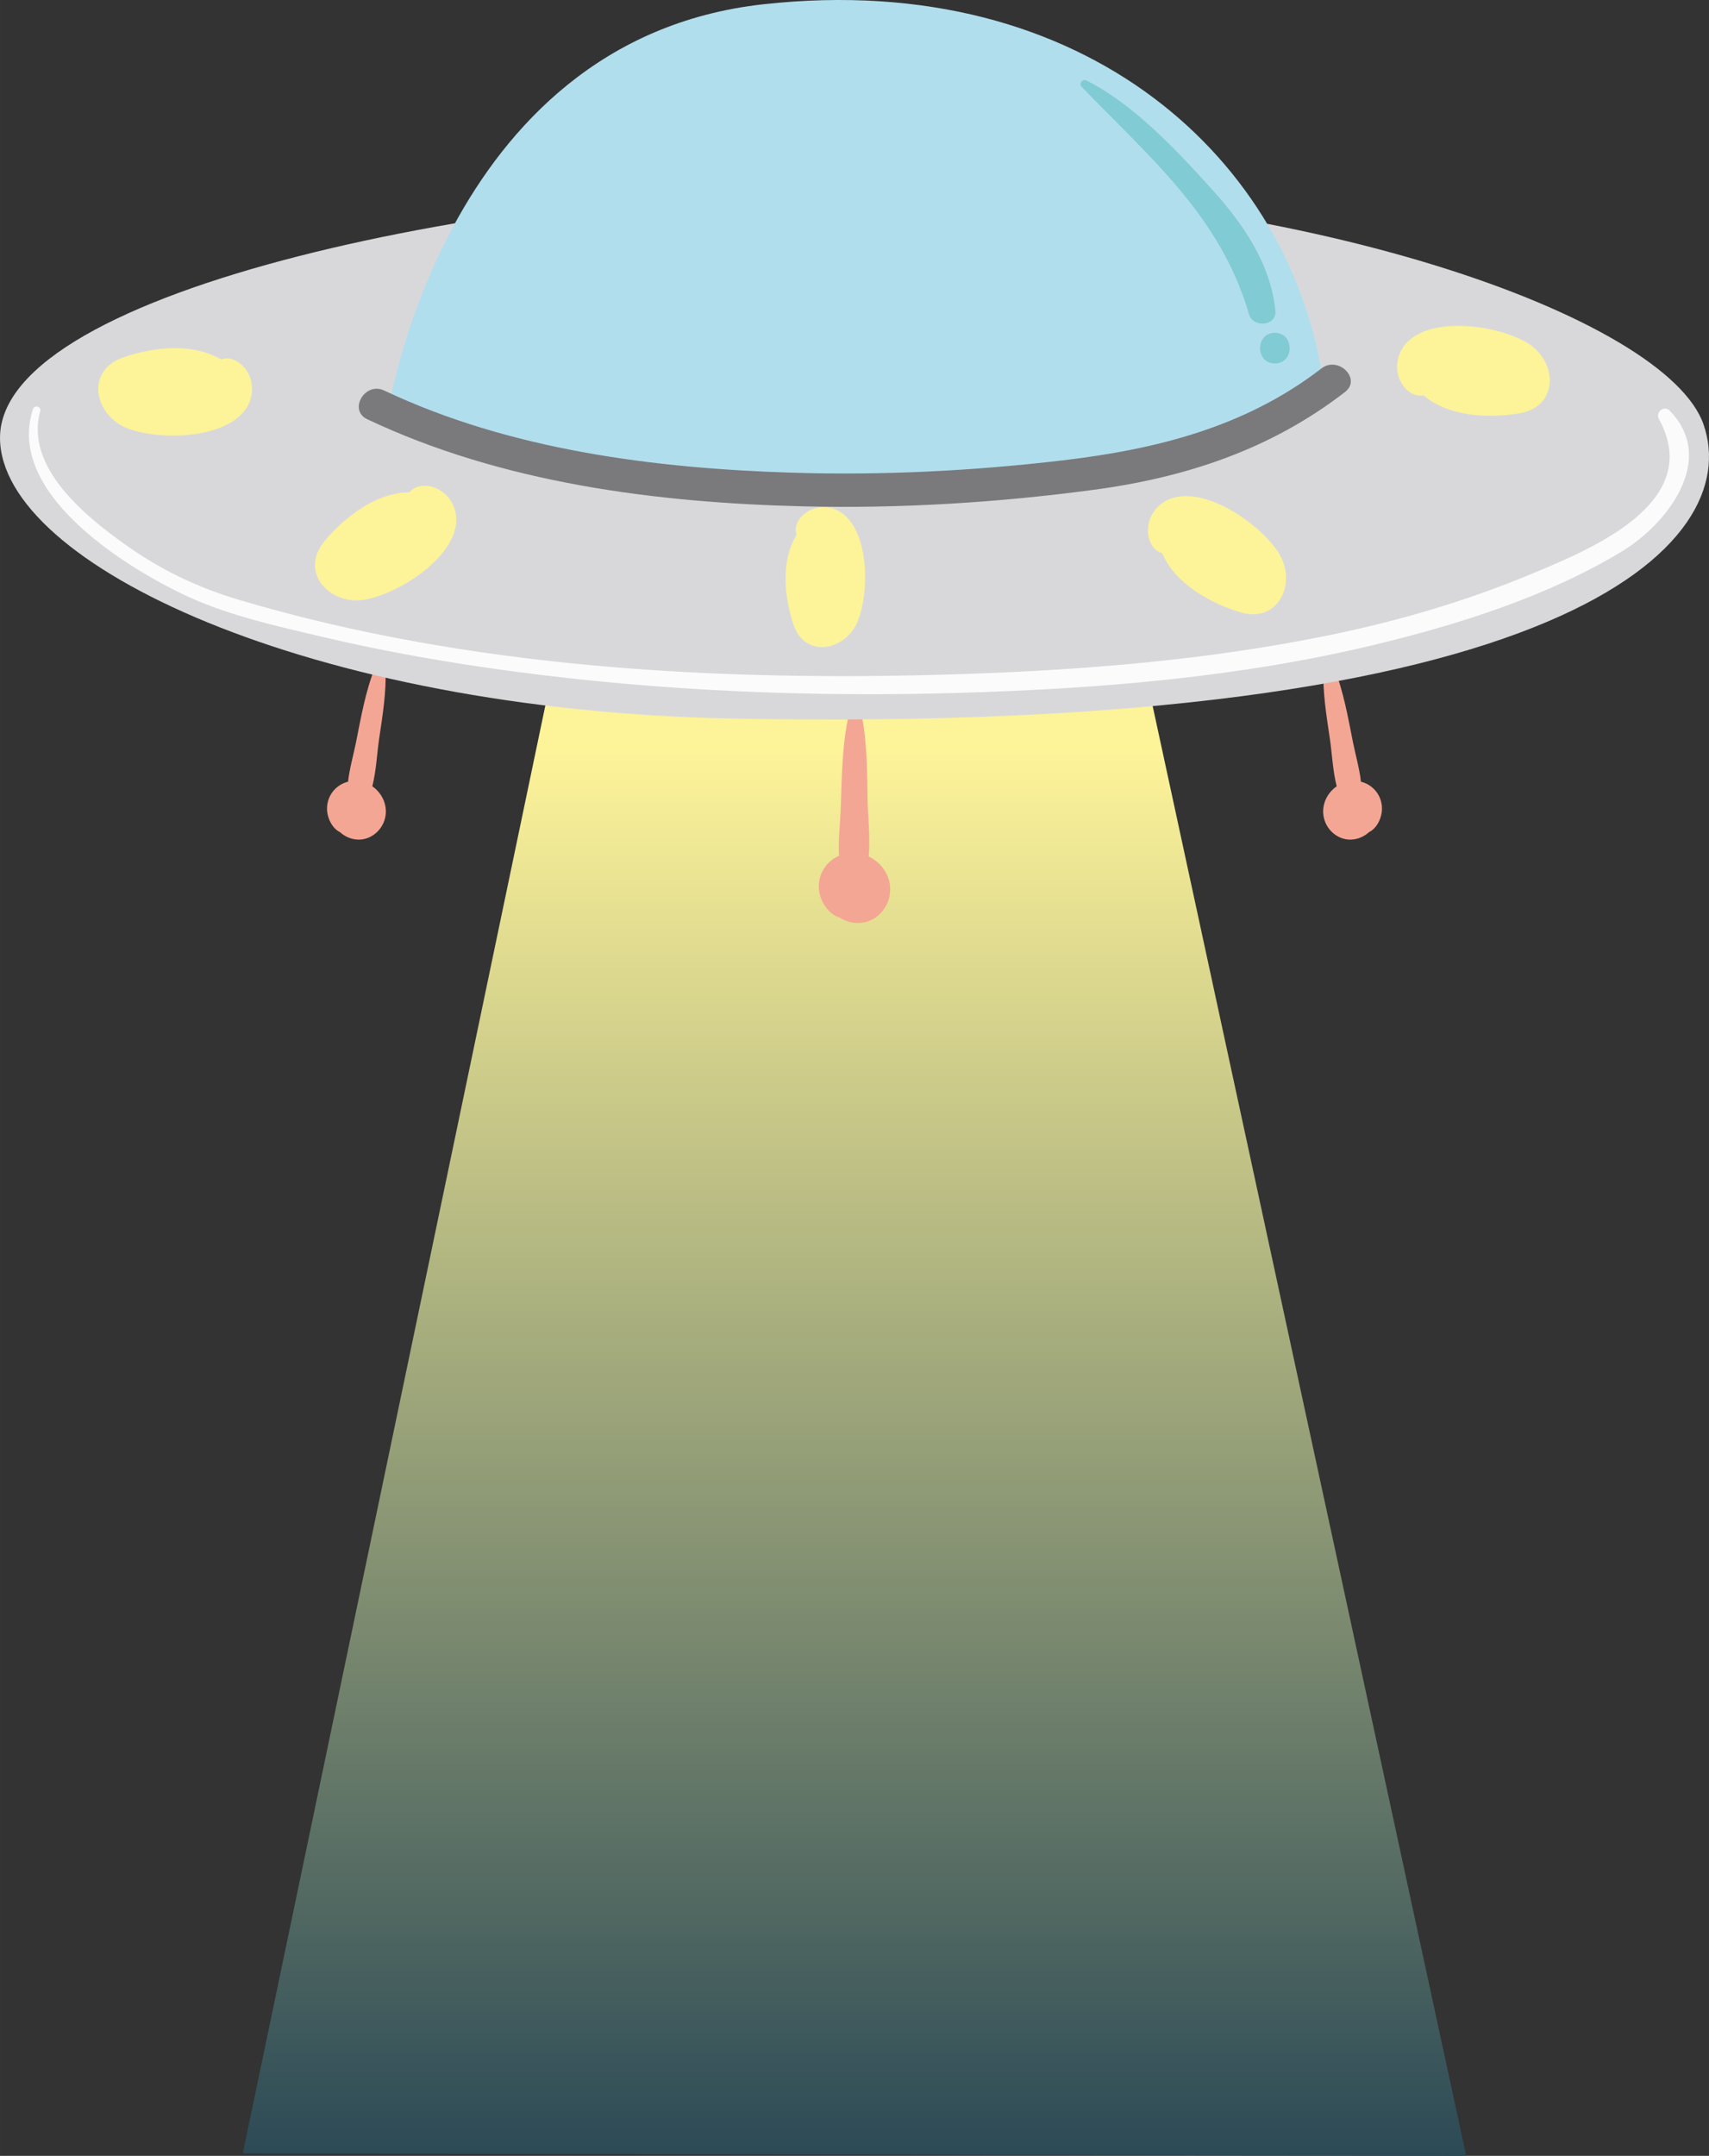
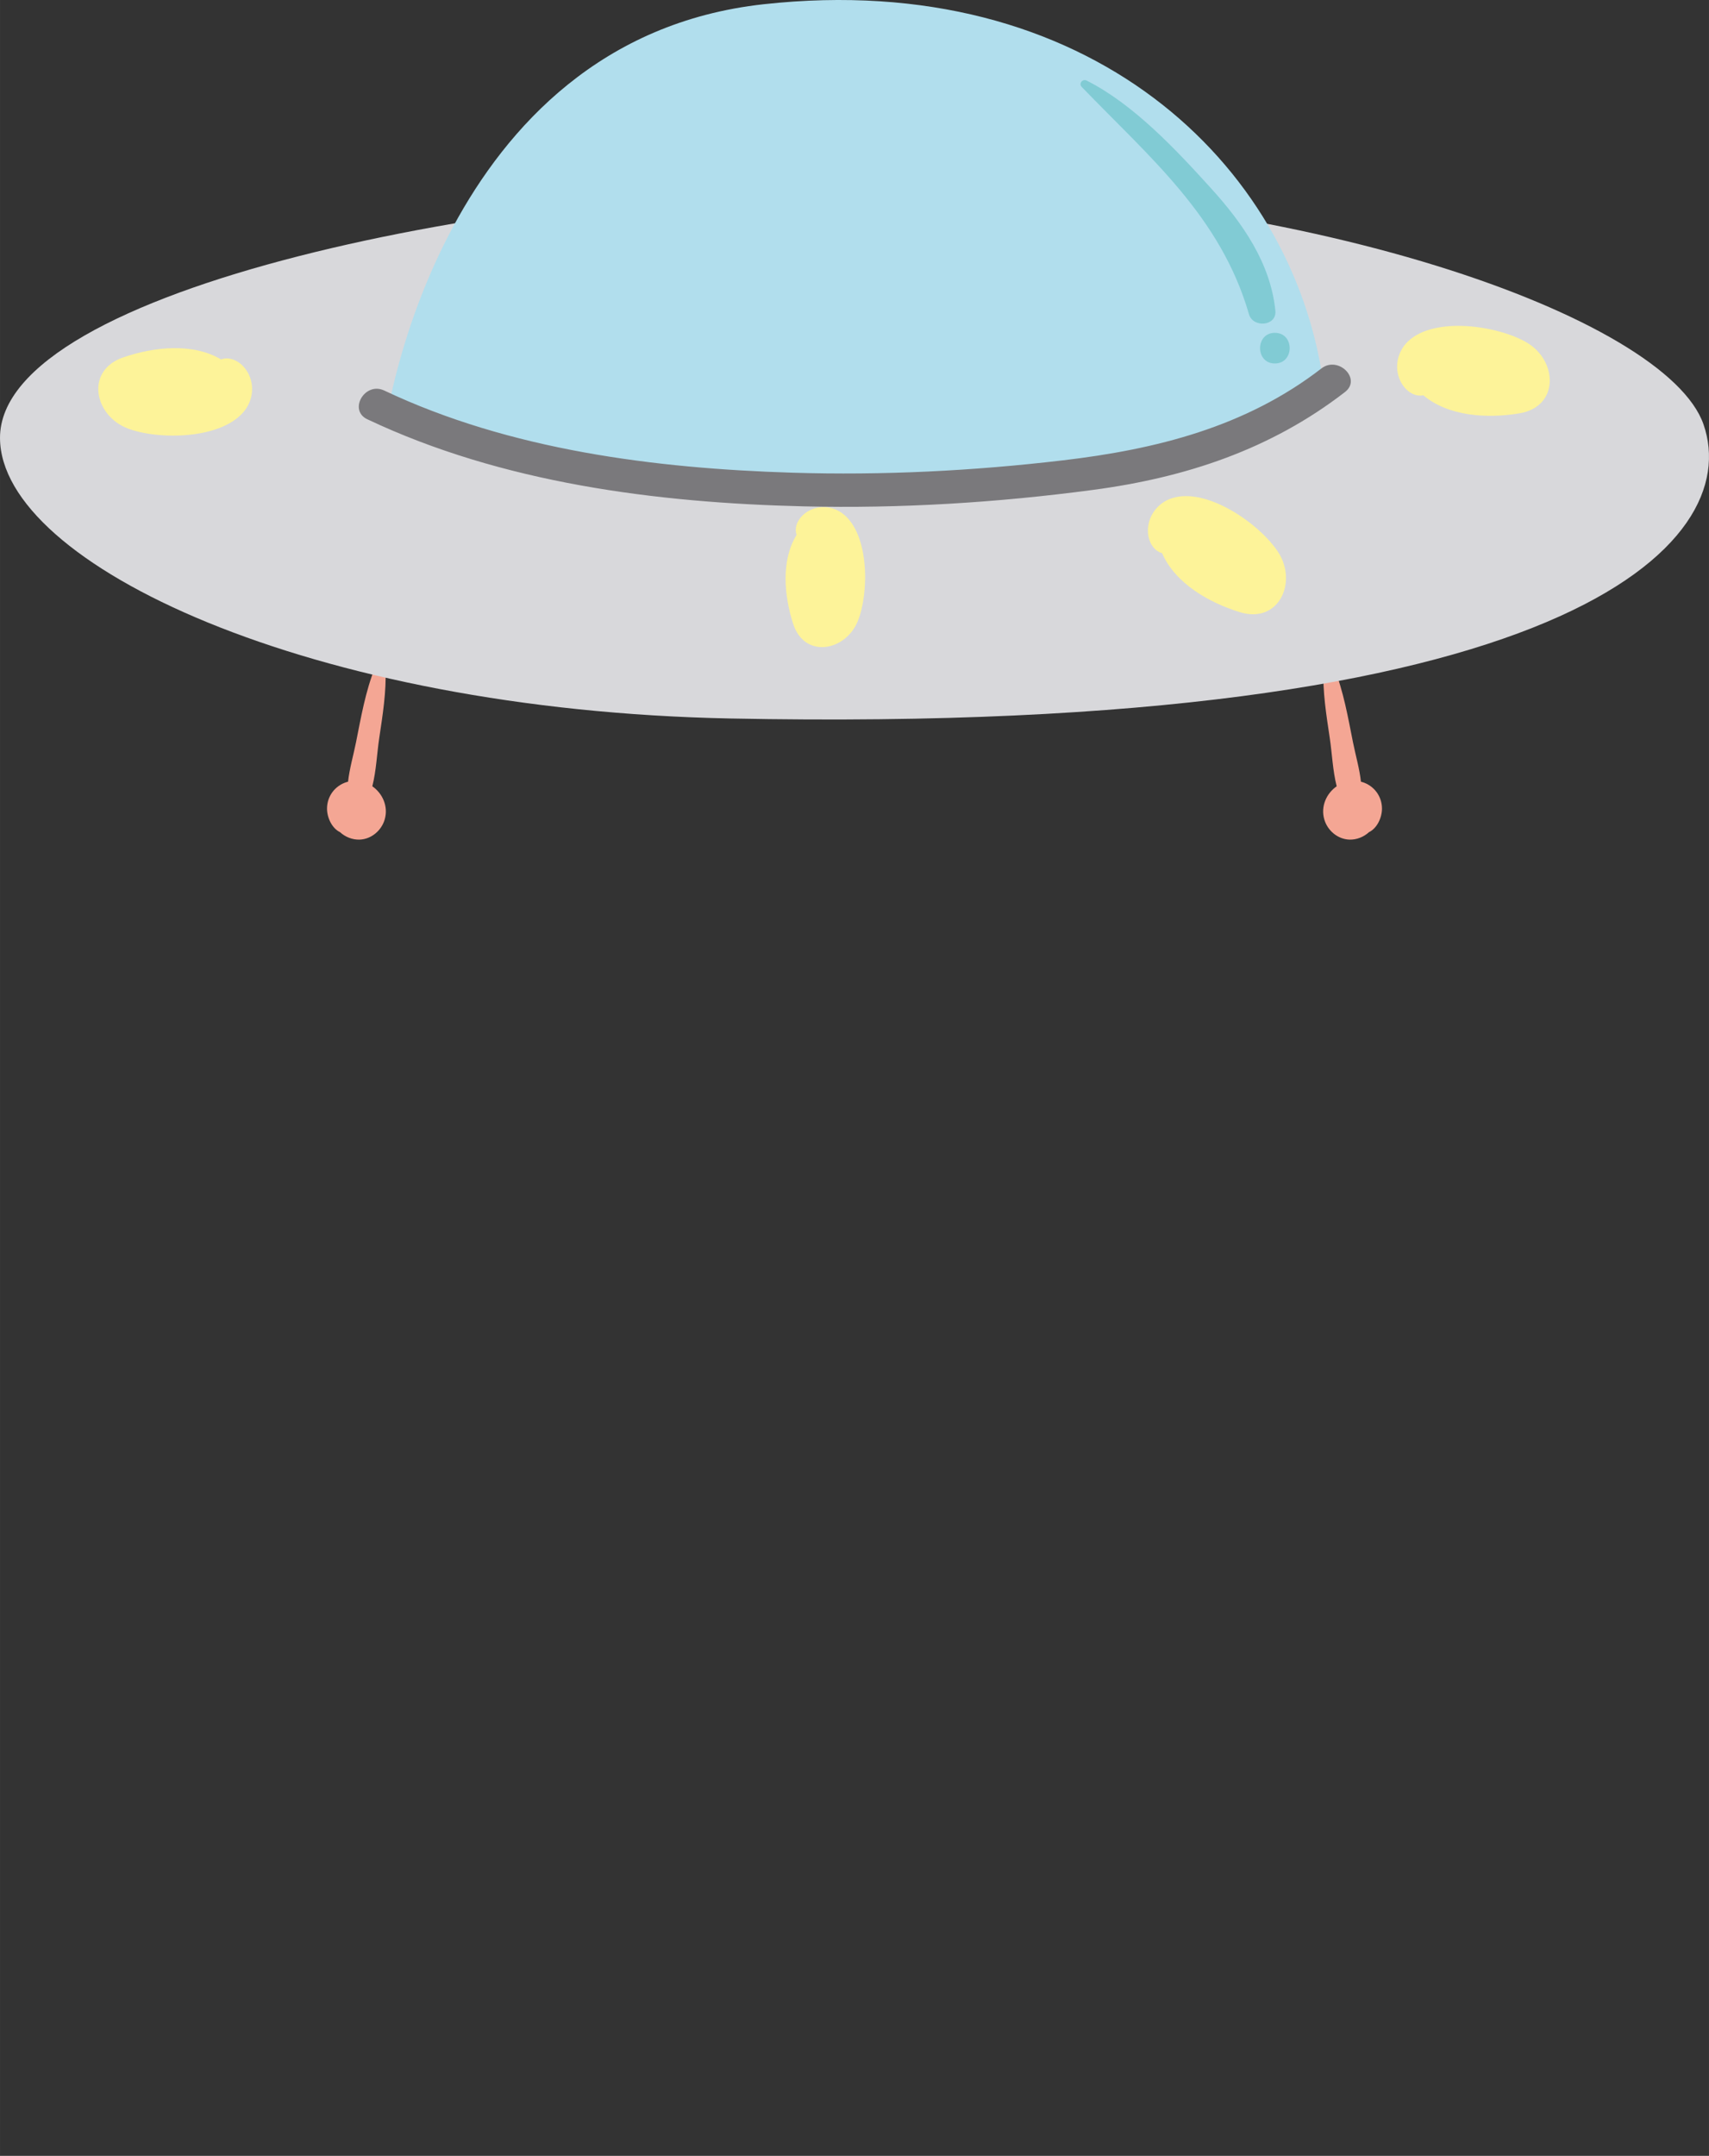
<svg xmlns="http://www.w3.org/2000/svg" xml:space="preserve" width="90.404mm" height="113.975mm" style="shape-rendering:geometricPrecision; text-rendering:geometricPrecision; image-rendering:optimizeQuality; fill-rule:evenodd; clip-rule:evenodd" viewBox="0 0 1414.63 1783.48">
  <rect x="0" y="0" width="1414.63" height="1783.48" fill="#333333" stroke="none" />
  <defs>
    <style type="text/css">  .fil2 {fill:#F4A694;fill-rule:nonzero} .fil4 {fill:#FCFBFB;fill-rule:nonzero} .fil6 {fill:#FDF399;fill-rule:nonzero} .fil3 {fill:#D8D8DB;fill-rule:nonzero} .fil5 {fill:#B1DEED;fill-rule:nonzero} .fil1 {fill:#81CBD4;fill-rule:nonzero} .fil7 {fill:#7A797C;fill-rule:nonzero} .fil0 {fill:url(#id0)}  </style>
    <linearGradient id="id0" gradientUnits="userSpaceOnUse" x1="707.31" y1="477.42" x2="707.31" y2="1783.48">
      <stop offset="0" style="stop-opacity:1; stop-color:#FDF399" />
      <stop offset="0.11" style="stop-opacity:1; stop-color:#FDF399" />
      <stop offset="1" style="stop-opacity:1; stop-color:#2C4A56" />
    </linearGradient>
  </defs>
  <g id="Слой_x0020_1">
-     <polygon class="fil0" points="1213.67,1783.48 200.96,1781.45 473.62,477.42 931.52,479.64 " />
    <path class="fil1" d="M650.27 470.26c6.99,0 7.01,-10.86 0,-10.86 -6.99,0 -7,10.86 0,10.86l0 0z" />
-     <path class="fil2" d="M719.09 708.58c1.38,-16.01 -0.75,-32.97 -0.98,-48.56 -0.35,-23.16 -0.39,-46.46 -5.01,-69.24 -1.25,-6.16 -9.24,-5.38 -10.5,0.3 -5.6,25.22 -5.76,51.22 -6.65,76.94 -0.47,13.37 -2.18,26.84 -1.46,40.01 -0.41,0.18 -0.83,0.31 -1.24,0.51 -10.97,5.43 -17.07,17.11 -15.12,29.24 1.44,8.91 8,18.61 16.6,21.13 6.01,3.96 13.56,5.58 20.66,4.12 11.34,-2.33 19.86,-12.4 21.26,-23.78 1.66,-13.6 -6.39,-25.36 -17.55,-30.68z" />
    <path class="fil2" d="M308.18 650.47c3.29,-12.93 3.82,-27.11 5.73,-39.91 2.84,-19.01 5.94,-38.11 5.22,-57.39 -0.19,-5.21 -6.85,-5.65 -8.64,-1.17 -7.98,19.9 -11.62,41.18 -15.81,62.12 -2.18,10.89 -5.39,21.7 -6.58,32.58 -0.36,0.09 -0.72,0.14 -1.09,0.26 -9.72,2.97 -16.29,11.72 -16.32,21.91 -0.02,7.49 4.05,16.32 10.75,19.54 4.39,4.05 10.36,6.4 16.36,6.16 9.6,-0.38 17.95,-7.48 20.62,-16.61 3.2,-10.91 -1.82,-21.63 -10.24,-27.5z" />
    <path class="fil2" d="M1106.45 650.47c-3.29,-12.93 -3.82,-27.11 -5.73,-39.91 -2.84,-19.01 -5.94,-38.11 -5.22,-57.39 0.19,-5.21 6.85,-5.65 8.64,-1.17 7.98,19.9 11.62,41.18 15.81,62.12 2.18,10.89 5.39,21.7 6.58,32.58 0.36,0.09 0.72,0.14 1.09,0.26 9.72,2.97 16.29,11.72 16.32,21.91 0.02,7.49 -4.04,16.32 -10.75,19.54 -4.39,4.05 -10.36,6.4 -16.36,6.16 -9.6,-0.38 -17.95,-7.48 -20.62,-16.61 -3.19,-10.91 1.82,-21.63 10.24,-27.5z" />
    <path class="fil3" d="M1410.08 351.06c-30.6,-88.08 -330.87,-196.56 -686.93,-196.55 -304.42,0.01 -723.91,83.81 -723.15,208.02 0.64,104.43 256.76,224.92 604.47,231.85 692.79,13.8 839.73,-145.12 805.61,-243.32z" />
-     <path class="fil4" d="M27.29 338.51c-22.38,68.07 72.49,128 122.55,152.37 36.71,17.87 78.85,26.97 118.38,36.28 51.63,12.17 103.97,21.22 156.53,28.25 121.86,16.3 245.33,21.35 368.18,17.82 115.91,-3.34 233.81,-12.88 346.76,-40.29 69,-16.74 141.95,-39.87 203.06,-76.91 37.49,-22.73 78.65,-76.02 39.34,-116.32 -4.57,-4.69 -12.04,1.28 -8.94,6.89 38.3,69.4 -56.7,107.93 -105.8,128.35 -53.5,22.25 -109.3,38.64 -166.02,50.31 -101.13,20.81 -205.35,29.22 -308.41,32.51 -197.62,6.3 -404.29,-4.84 -594.79,-61.44 -34.88,-10.37 -65.6,-25.12 -95.3,-46.39 -32.87,-23.54 -82.35,-63.74 -69.56,-109.79 1.08,-3.87 -4.75,-5.43 -5.99,-1.65l0 0z" />
    <path class="fil5" d="M319.42 349.43c0,0 44.16,-316.5 312.82,-345.94 268.65,-29.44 437.21,131.79 462.98,312.12 0,0 -71.76,63.48 -346.48,83.21 -113.38,8.14 -328.37,-10.07 -429.31,-49.4z" />
    <path class="fil1" d="M895.4 71.93c56.37,58.35 115.1,107.3 138.44,188.02 3.35,11.57 23.16,9.95 21.85,-2.96 -3.99,-39.32 -27.09,-72.36 -53.01,-100.95 -29.08,-32.07 -64.2,-69.72 -103.21,-89.4 -3.34,-1.68 -6.82,2.45 -4.07,5.28l0 0z" />
    <path class="fil1" d="M1055.28 300.69c16.32,0 16.35,-25.36 0,-25.36 -16.32,0 -16.34,25.36 0,25.36l0 0z" />
    <path class="fil6" d="M202.17 303.96c-4.96,-5.85 -12.66,-9.11 -19.18,-6.61 -23.27,-13.8 -55.25,-10.52 -80.95,-1.71 -31.67,10.86 -24.18,48.02 3.53,58.74 25.52,9.87 79.05,9.3 97.32,-15.21 7.78,-10.44 7.86,-25.08 -0.72,-35.21z" />
-     <path class="fil6" d="M358.77 403.04c-7.26,-2.45 -15.54,-1.28 -19.84,4.23 -27.05,0.18 -52.76,19.49 -70.22,40.29 -21.53,25.64 4.05,53.61 33.33,48.5 26.95,-4.7 72.51,-32.81 75.52,-63.24 1.28,-12.95 -6.22,-25.54 -18.79,-29.79z" />
    <path class="fil6" d="M665.71 425.14c-5.4,4.42 -8.49,11.37 -6.32,17.34 -12.93,20.95 -10.46,50.1 -2.85,73.62 9.37,28.98 43.29,22.76 53.5,-2.28 9.39,-23.05 9.72,-71.76 -12.28,-88.78 -9.37,-7.25 -22.69,-7.55 -32.04,0.1z" />
    <path class="fil6" d="M950.27 440.99c0.58,7.64 4.9,14.8 11.65,16.6 10.74,24.83 38.57,40.94 64.54,48.88 32.01,9.79 47.75,-24.69 31.61,-49.63 -14.87,-22.97 -58.55,-53.91 -87.73,-44.79 -12.43,3.88 -21.08,15.71 -20.07,28.94z" />
    <path class="fil6" d="M1160.34 317.37c3.93,6.58 11,11.06 17.84,9.65 20.71,17.42 52.79,19.4 79.58,14.92 33.02,-5.54 31.7,-43.42 6.11,-58.53 -23.56,-13.92 -76.46,-22.09 -98.49,-0.89 -9.38,9.03 -11.85,23.46 -5.03,34.85z" />
    <path class="fil7" d="M304.1 346.87c111.46,52.74 239.12,69.1 361.22,72.02 80,1.92 160.1,-3.07 239.41,-13.61 76.58,-10.18 146.96,-33.33 208.6,-80.98 14.03,-10.85 -5.63,-30.25 -19.51,-19.51 -62.68,48.45 -136.65,66.91 -213.93,76.03 -74.25,8.76 -149.15,12.53 -223.9,10.23 -113.91,-3.5 -233.88,-18.74 -337.97,-67.99 -15.97,-7.56 -29.99,16.23 -13.93,23.83l0 0z" />
  </g>
</svg>